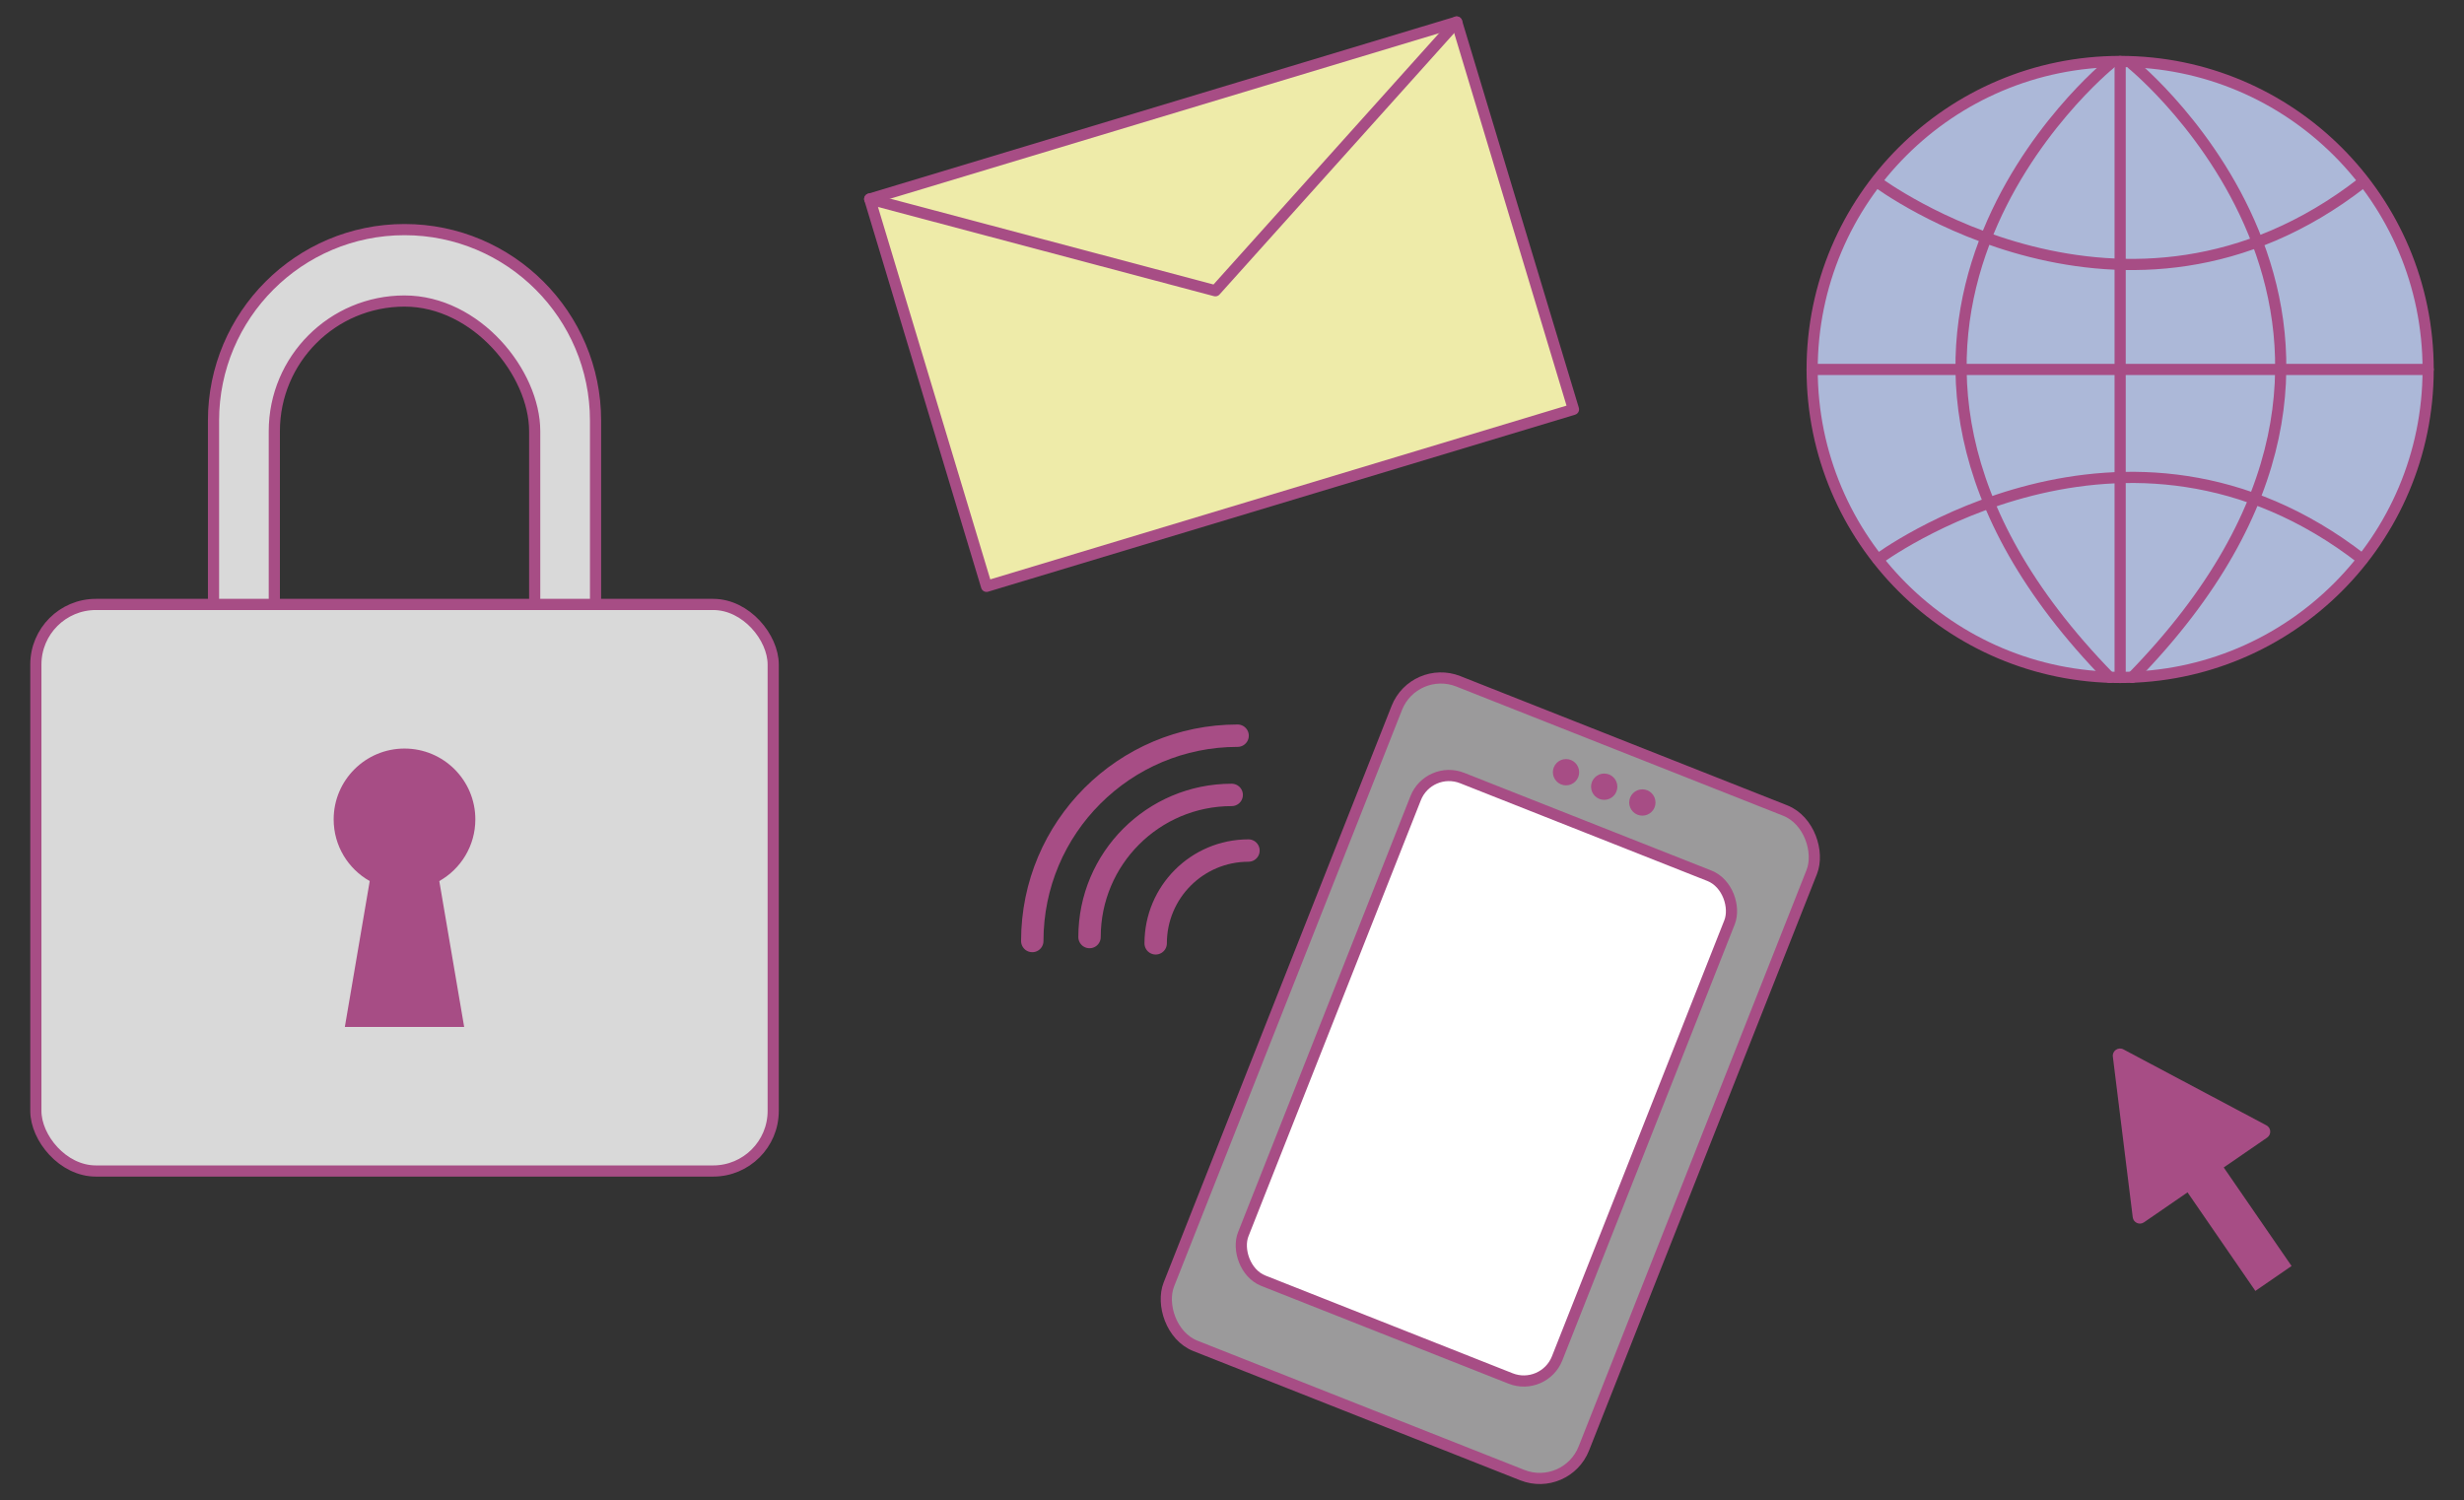
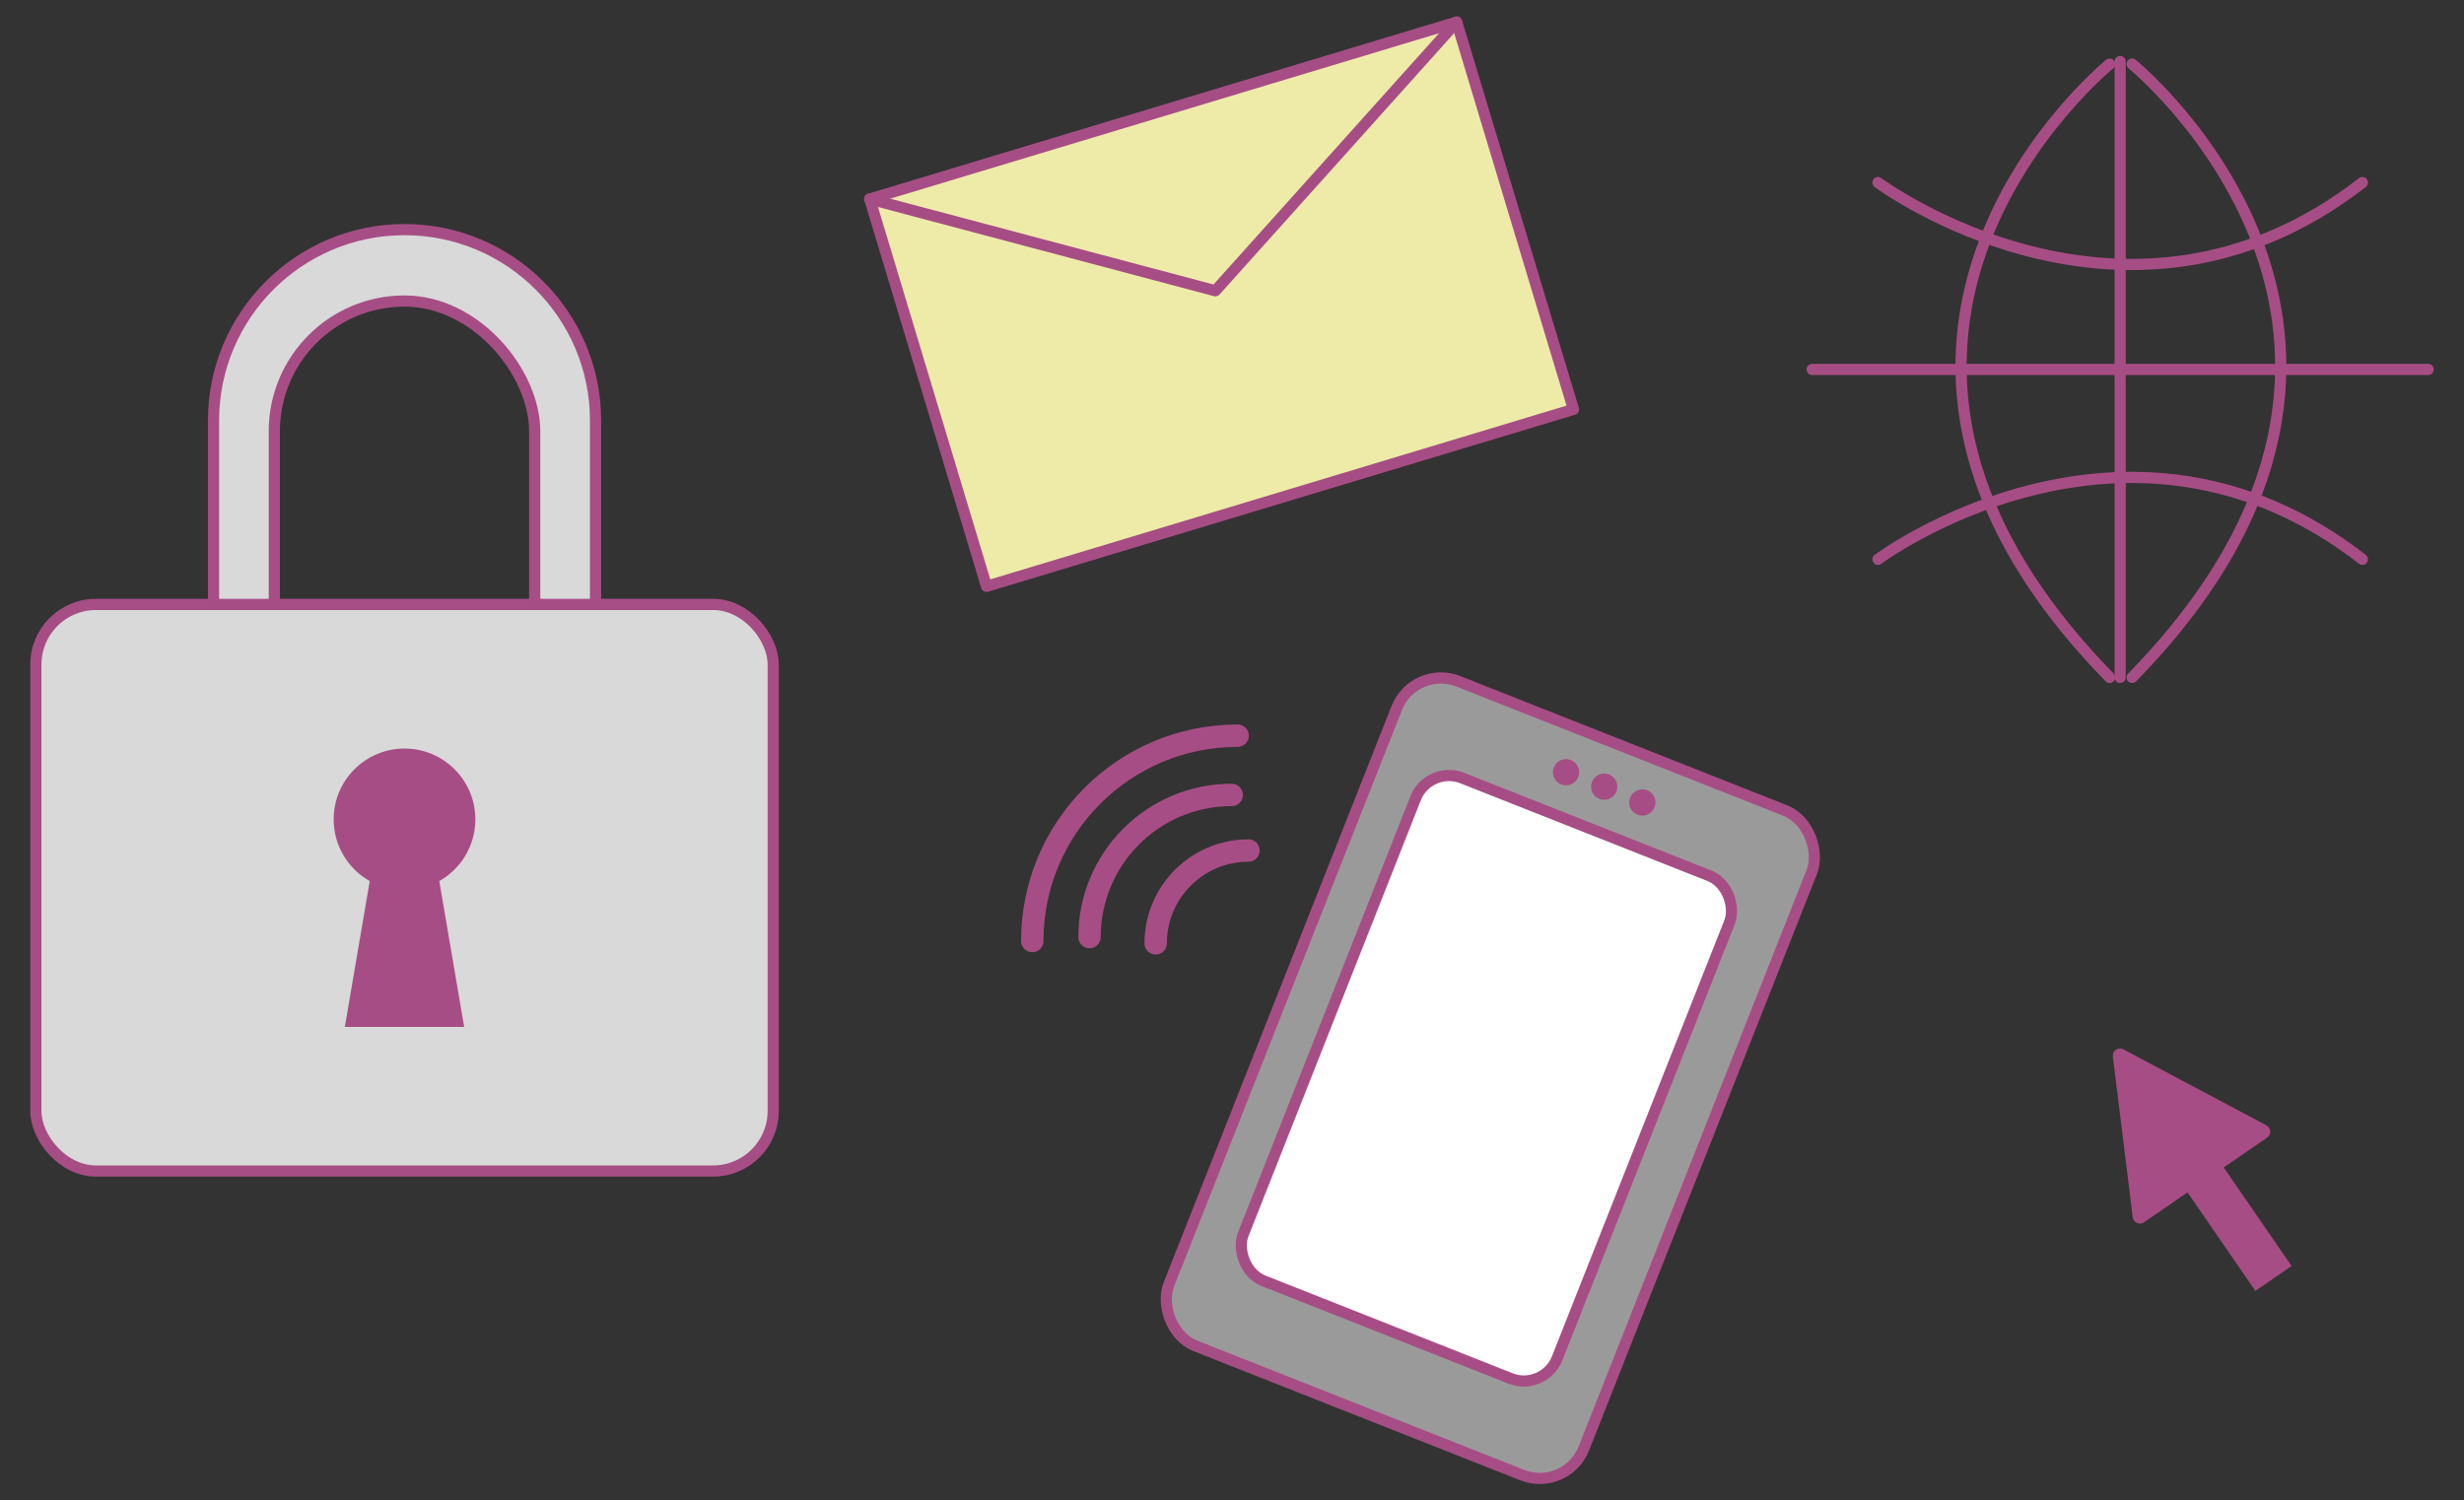
<svg xmlns="http://www.w3.org/2000/svg" id="_レイヤー_1" data-name="レイヤー 1" viewBox="0 0 624 380">
  <rect x="0" y="0" width="624" height="380" fill="#333333" stroke="none" />
  <defs>
    <style>
      .cls-1 {
        fill: #9b9a9b;
      }

      .cls-1, .cls-2, .cls-3, .cls-4, .cls-5, .cls-6, .cls-7, .cls-8 {
        stroke: #a74d85;
      }

      .cls-1, .cls-2, .cls-5, .cls-6, .cls-7 {
        stroke-linecap: round;
      }

      .cls-1, .cls-3, .cls-4, .cls-5, .cls-6, .cls-7, .cls-8 {
        stroke-width: 2.83px;
      }

      .cls-1, .cls-5, .cls-6, .cls-7 {
        stroke-linejoin: round;
      }

      .cls-2 {
        stroke-width: 5.67px;
      }

      .cls-2, .cls-3, .cls-4, .cls-8 {
        stroke-miterlimit: 10;
      }

      .cls-2, .cls-7, .cls-8 {
        fill: none;
      }

      .cls-3 {
        fill: #acb8d8;
      }

      .cls-4, .cls-9 {
        fill: #d9d9d9;
      }

      .cls-5 {
        fill: #eeeba9;
      }

      .cls-6 {
        fill: #fff;
      }

      .cls-9, .cls-10 {
        stroke-width: 0px;
      }

      .cls-10 {
        fill: #a74d85;
      }
    </style>
  </defs>
  <path class="cls-9" d="M53.59,152.57l15.67-.67v-45.33s2.33-17,13-23.67c10.67-6.67,21.67-7,32.67-3s16.33,14,18.33,18.67,2.67,55.33,2.67,55.33h14.67l-.33-56.33s-4-16-7.33-19c-3.33-3-12-13.33-22-17-10-3.67-22.67-3.33-30.33-1.33-7.67,2-22.33,11.67-22.33,11.67,0,0-10.33,14.67-10.67,17.67-.33,3-4,13.67-4,28.67v34.33Z" />
  <g>
    <rect class="cls-5" x="231.74" y="25.8" width="155.25" height="102.45" transform="translate(-9.06 92.61) rotate(-16.78)" />
    <polyline class="cls-7" points="368.89 5.57 307.79 73.64 220.25 50.4" />
  </g>
  <g>
    <path class="cls-8" d="M102.44,58.15h0c26.7,0,48.38,21.68,48.38,48.38v83.5c0,20-16.24,36.24-36.24,36.24h-24.27c-20,0-36.24-16.24-36.24-36.24v-83.5c0-26.7,21.68-48.38,48.38-48.38Z" />
    <rect class="cls-8" x="69.47" y="76.24" width="65.94" height="131.94" rx="32.97" ry="32.97" />
  </g>
  <rect class="cls-4" x="9.08" y="153.08" width="186.73" height="143.49" rx="15.21" ry="15.21" />
  <path class="cls-10" d="M120.38,207.52c0-9.91-8.03-17.94-17.94-17.94s-17.94,8.03-17.94,17.94c0,6.7,3.68,12.55,9.13,15.62l-6.3,36.94h30.22l-6.3-36.94c5.45-3.08,9.13-8.92,9.13-15.62Z" />
  <g>
    <rect class="cls-1" x="320.92" y="182.57" width="113" height="181" rx="12" ry="12" transform="translate(126.82 -119.63) rotate(21.57)" />
    <rect class="cls-6" x="333.69" y="204.62" width="85.48" height="136.91" rx="9.08" ry="9.08" transform="translate(126.75 -119.26) rotate(21.57)" />
    <circle class="cls-10" cx="396.59" cy="195.57" r="3.33" />
    <circle class="cls-10" cx="406.26" cy="199.24" r="3.33" />
    <circle class="cls-10" cx="415.92" cy="203.24" r="3.33" />
  </g>
  <g>
    <path class="cls-10" d="M535.07,267.58l5.04,40.71c.17,1.36,1.72,2.05,2.84,1.28l31.19-21.46c1.13-.78,1.03-2.47-.18-3.11l-36.22-19.24c-1.3-.69-2.85.37-2.67,1.84Z" />
    <rect class="cls-10" x="559.48" y="289.4" width="11.13" height="37.76" transform="translate(-75.19 374.66) rotate(-34.54)" />
  </g>
  <g>
    <path class="cls-2" d="M261.42,238.32c0-28.72,23.28-52,52-52" />
    <path class="cls-2" d="M275.92,237.32c0-19.88,16.12-36,36-36" />
    <path class="cls-2" d="M292.67,238.91c0-12.98,10.52-23.5,23.5-23.5" />
  </g>
  <g>
-     <circle class="cls-3" cx="536.92" cy="93.57" r="78" />
    <line class="cls-7" x1="536.92" y1="15.57" x2="536.92" y2="171.57" />
    <line class="cls-7" x1="458.92" y1="93.57" x2="614.92" y2="93.57" />
    <path class="cls-7" d="M534.26,16.24s-84.67,68.67,0,155.33" />
    <path class="cls-7" d="M539.96,16.24s84.67,68.67,0,155.33" />
    <path class="cls-7" d="M475.59,46.24s62.67,46.67,122.67,0" />
    <path class="cls-7" d="M475.59,141.65s62.67-46.67,122.67,0" />
  </g>
</svg>